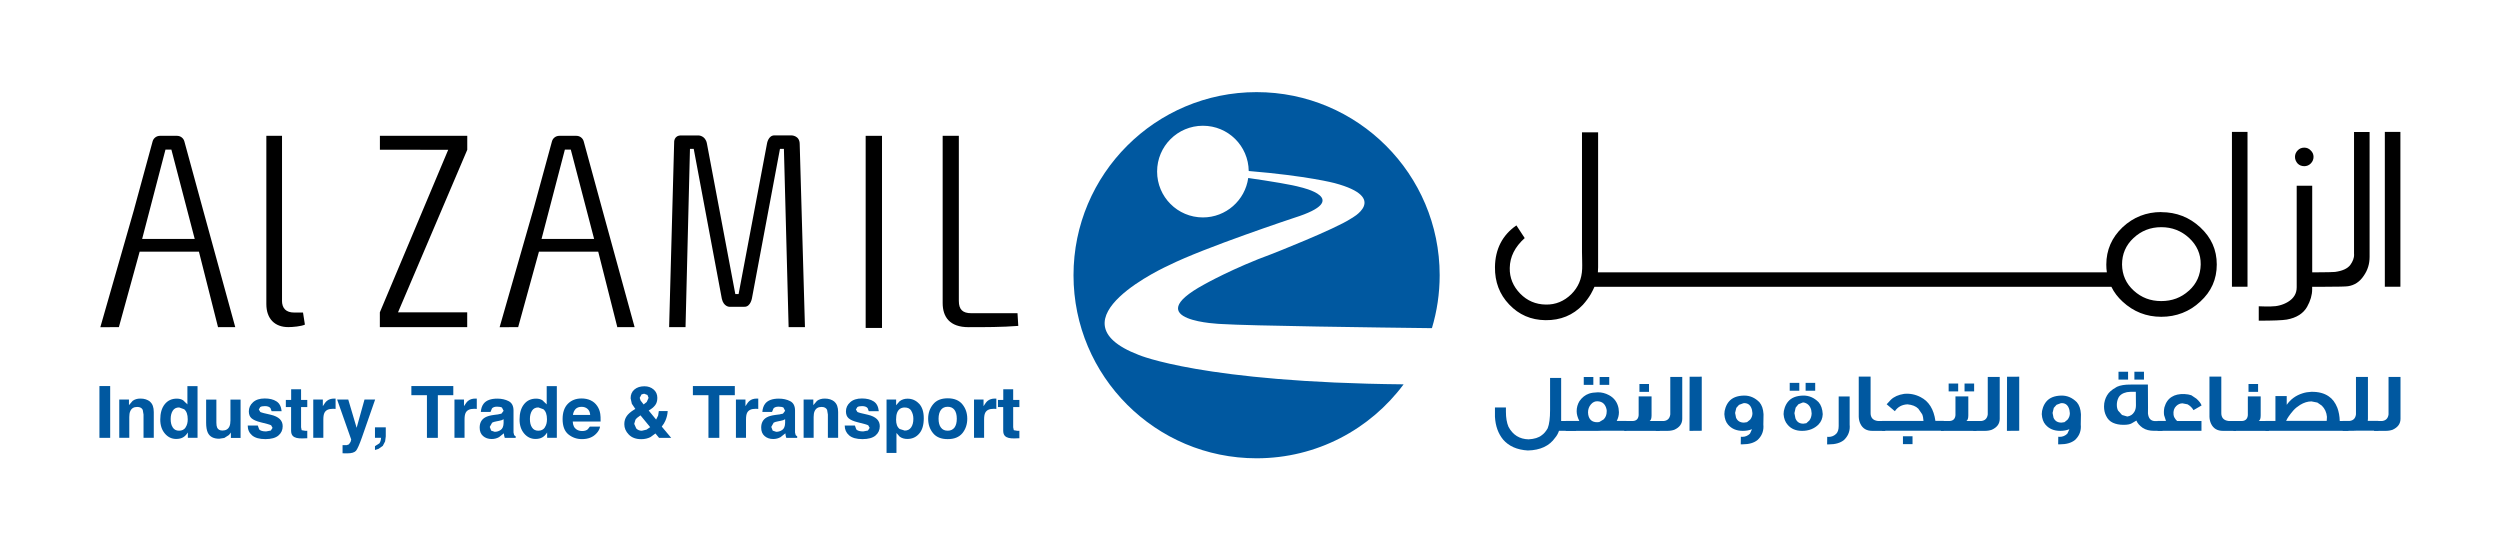
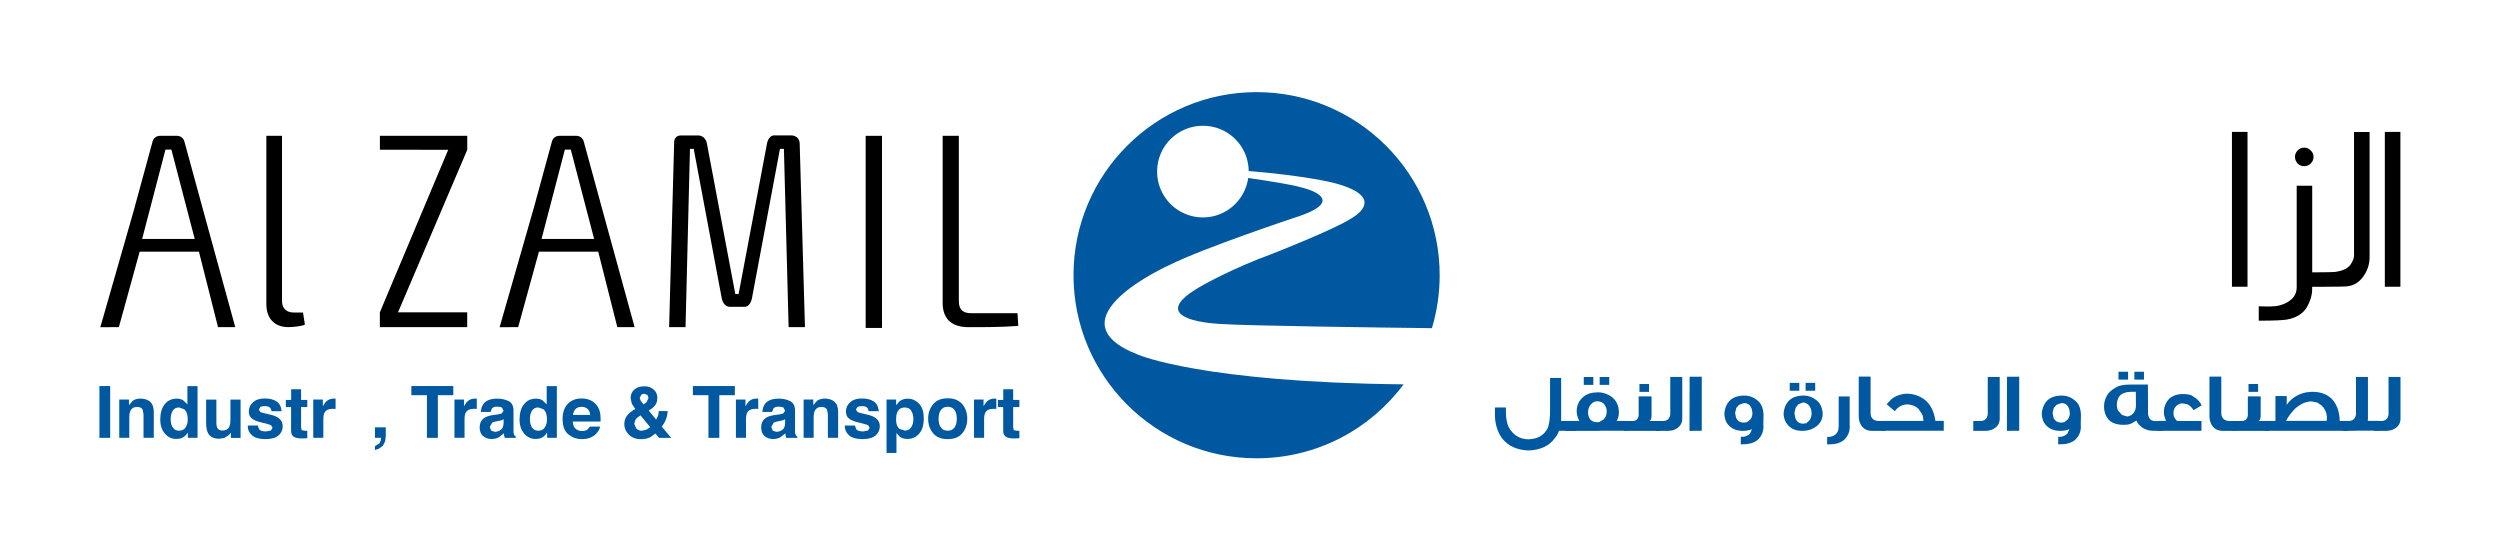
<svg xmlns="http://www.w3.org/2000/svg" id="Layer_1" data-name="Layer 1" viewBox="0 0 451.3 99.36">
  <defs>
    <style>
      .cls-1 {
        fill: #0058a0;
      }
    </style>
  </defs>
  <path class="cls-1" d="M243.88,39.46c-2.92,1.93-14.19,6.35-14.19,6.35-7.09,2.58-12.33,5.55-12.33,5.55-12.17,6.63,3.11,7.13,3.11,7.13,5.06.33,28.66.64,38.02.75.91-3.03,1.4-6.23,1.4-9.56,0-18.25-14.8-33.05-33.05-33.05s-33.05,14.8-33.05,33.05,14.8,33.05,33.05,33.05c10.88,0,20.52-5.25,26.54-13.35-36.21-.34-47.82-5.31-47.82-5.31-16.53-6.35,5.49-16.2,5.49-16.2,6.38-3.18,22.61-8.56,22.61-8.56,10.74-3.39,1.14-5.51,1.14-5.51-1.55-.45-5.33-1.07-9.47-1.67-.56,4.02-4.01,7.12-8.18,7.12-4.57,0-8.27-3.7-8.27-8.28s3.7-8.27,8.27-8.27,8.21,3.65,8.27,8.17c10.63.88,15.49,2.18,15.49,2.18,10.09,2.69,2.98,6.4,2.98,6.4" />
-   <path d="M390.15,38.28c-2.7,0-5.03.92-6.98,2.74-1.95,1.85-2.94,4.11-2.94,6.74,0,.48.03.96.1,1.4h-91.88l.04-.92v-24.35h-2.91v21.62c0,.3,0,.82.03,1.54.03.61,0,1.13,0,1.5-.07,1.78-.69,3.29-1.95,4.55-1.3,1.27-2.84,1.92-4.62,1.88-1.81-.03-3.35-.68-4.62-1.98-1.26-1.3-1.92-2.84-1.88-4.62.03-2.02.92-3.8,2.7-5.4l-1.5-2.29c-2.53,1.75-3.83,4.28-3.87,7.53-.03,2.67.82,4.92,2.56,6.74,1.75,1.85,3.93,2.81,6.57,2.84,2.7.03,4.96-.89,6.74-2.77.58-.65,1.06-1.3,1.44-1.95.24-.45.48-.89.65-1.3h93.32c.48,1,1.16,1.88,2.02,2.67,1.95,1.81,4.28,2.74,6.98,2.74s5.1-.92,7.04-2.74c1.99-1.81,2.98-4.04,2.98-6.7s-.99-4.86-2.98-6.71c-1.95-1.81-4.31-2.74-7.04-2.74M395.14,52.47c-1.4,1.27-3.04,1.88-4.99,1.88s-3.56-.61-4.96-1.88c-1.4-1.27-2.09-2.84-2.12-4.72,0-1.88.68-3.49,2.08-4.79,1.4-1.3,3.05-1.95,5-1.95s3.62.65,5.03,1.95c1.4,1.3,2.12,2.91,2.09,4.79-.04,1.88-.72,3.45-2.12,4.72" />
  <rect x="402.91" y="23.81" width="2.81" height="27.95" />
  <path d="M415.97,30c.44,0,.86-.17,1.16-.48.34-.34.51-.75.51-1.2s-.17-.85-.51-1.16c-.3-.34-.72-.51-1.16-.51-.48,0-.89.17-1.2.51-.31.31-.48.72-.48,1.16s.17.86.48,1.2c.3.31.72.48,1.2.48" />
  <path d="M424.97,45.94c0,.58-.21,1.23-.69,1.88-.51.68-1.44,1.09-2.77,1.27-.38.03-1.5.07-3.32.07h-.79v-15.63h-2.8v18.33c0,1.13-.52,1.99-1.58,2.64-.92.55-1.95.82-3.11.82h-1.1c-.48,0-.82-.03-1.06-.03v2.6c2.57,0,4.28-.07,5.06-.2,1.74-.31,2.98-1.1,3.66-2.29.62-1.1.92-2.16.92-3.15v-.48h2.16c2.52,0,3.96-.04,4.31-.1,1.16-.17,2.12-.79,2.84-1.88.72-1.03,1.06-2.15,1.06-3.42v-22.54h-2.81v22.13Z" />
  <rect x="430.51" y="23.81" width="2.81" height="27.95" />
  <path class="cls-1" d="M281.43,77.77c-.18.51-.41.92-.69,1.24-1.04,1.49-2.68,2.26-4.94,2.31-1.94-.12-3.42-.77-4.45-1.96-.89-1.08-1.39-2.45-1.48-4.12v-1.68h1.98v.77c0,1.08.15,1.98.46,2.71.78,1.47,1.99,2.23,3.63,2.27,1.04-.06,1.83-.3,2.37-.74.39-.26.75-.68,1.08-1.26.29-.72.43-1.81.43-3.29v-5.79h2v7.77h2.69v1.77h-3.07Z" />
  <path class="cls-1" d="M282.65,75.99h2.45c-.32-.63-.48-1.21-.48-1.76,0-.66.17-1.26.5-1.81.46-.67,1.04-1.12,1.72-1.36.39-.14.92-.22,1.59-.24.7-.01,1.38.16,2.04.52.93.5,1.5,1.29,1.71,2.35l.07.72c0,.57-.14,1.1-.4,1.58h1.75v1.77h-4.61l-.59.02h-5.75v-1.8ZM285.9,68.06h1.73v1.42h-1.73v-1.42ZM286.67,74.44l.04.43c.17.9.71,1.35,1.62,1.35l.36-.03.8-.48c.36-.36.55-.84.55-1.42v-.27c-.19-1.01-.73-1.54-1.64-1.58-.46-.03-.87.16-1.21.56-.34.4-.52.88-.52,1.44M288.77,68.06h1.73v1.42h-1.73v-1.42Z" />
  <path class="cls-1" d="M295.81,71.56h2.33v3.43c0,.54-.12.88-.35,1.01h1.83v1.78h-6.41v-1.78h1.26c.83.06,1.28-.29,1.34-1.05v-3.38ZM295.95,69.32h1.73v1.42h-1.73v-1.42Z" />
  <path class="cls-1" d="M301.52,68.04h2.16v7.56c0,.89-.48,1.55-1.43,1.98-.37.13-.79.2-1.26.2h-2.08v-1.78h1.45c.68-.08,1.07-.48,1.16-1.19v-6.76Z" />
  <polygon class="cls-1" points="305.01 68.01 307.2 68 307.2 77.76 304.99 77.78 305.01 68.01" />
  <path class="cls-1" d="M316.27,77.48c-.5.2-1.05.3-1.66.3-1.13,0-2.01-.37-2.65-1.11-.4-.45-.63-1.09-.68-1.91,0-.38.07-.77.21-1.17.15-.43.36-.81.63-1.12.57-.67,1.46-1.03,2.67-1.06h.1c1.02,0,1.93.4,2.72,1.2.44.51.69,1.23.74,2.15v.19s-.03,1.68-.03,1.68l.02.38c0,.96-.36,1.77-1.08,2.43-.64.51-1.53.77-2.68.77h-.34l.02-1.37.26.02c.54,0,1.01-.2,1.39-.59l.36-.79ZM313.93,73.08l-.49.55-.22.91.17.86c.25.59.73.89,1.43.89l.55-.08.56-.45c.28-.34.42-.73.42-1.17l-.08-.58c-.2-.81-.65-1.23-1.37-1.24l-.19.02-.77.29Z" />
  <path class="cls-1" d="M328.3,76.61c-.78.78-1.77,1.17-2.99,1.17-1.13,0-2-.37-2.61-1.11-.43-.48-.67-1.11-.73-1.91,0-.38.07-.77.21-1.17.15-.44.36-.81.63-1.12.57-.67,1.46-1.03,2.67-1.06,1.05-.03,2,.37,2.82,1.2.44.51.69,1.23.74,2.15-.03.76-.28,1.37-.75,1.85M323.08,69.11h1.73v1.42h-1.73v-1.42ZM324.64,72.99l-.49.6-.22.99.18.93c.25.65.72.97,1.42.97l.55-.08.55-.5c.26-.34.39-.77.41-1.27l-.08-.63c-.2-.75-.65-1.2-1.36-1.35l-.2.02-.78.32ZM325.95,69.11h1.73v1.42h-1.73v-1.42Z" />
  <path class="cls-1" d="M331.91,71.57h1.99v5.08l.02.38c0,.95-.36,1.76-1.07,2.42-.64.51-1.53.77-2.68.77h-.34l.02-1.37.26.02c.54,0,1.01-.2,1.39-.59.28-.3.42-.76.42-1.38v-5.34Z" />
  <path class="cls-1" d="M335.55,67.98h2.13v6.46c-.04.94.41,1.46,1.34,1.56h1.31v1.78h-2.35c-1.02,0-1.73-.42-2.14-1.27-.17-.35-.28-.77-.3-1.26v-7.26Z" />
-   <path class="cls-1" d="M339.76,77.77v-1.78h7.47c-.03-.5-.11-.9-.24-1.21l-.7-1.01c-.44-.44-1.1-.7-1.95-.78-1.01.05-1.76.47-2.28,1.24l-1.48-1.25.74-.8c.57-.56,1.38-.92,2.41-1.08,1.05-.1,2.04.1,2.98.59,1.49.76,2.38,2.19,2.67,4.29h1.51s0,1.78,0,1.78h-11.12ZM343.52,78.75h1.73v1.42h-1.73v-1.42Z" />
-   <path class="cls-1" d="M352.99,71.56h2.33v3.43c0,.54-.12.88-.35,1.01h1.83v1.78h-6.41v-1.78h1.26c.83.06,1.28-.29,1.35-1.05v-3.38ZM351.77,69.23h1.72v1.42h-1.72v-1.42ZM354.64,69.23h1.73v1.42h-1.73v-1.42Z" />
+   <path class="cls-1" d="M339.76,77.77v-1.78h7.47c-.03-.5-.11-.9-.24-1.21l-.7-1.01c-.44-.44-1.1-.7-1.95-.78-1.01.05-1.76.47-2.28,1.24l-1.48-1.25.74-.8c.57-.56,1.38-.92,2.41-1.08,1.05-.1,2.04.1,2.98.59,1.49.76,2.38,2.19,2.67,4.29h1.51s0,1.78,0,1.78h-11.12ZM343.52,78.75h1.73v1.42v-1.42Z" />
  <path class="cls-1" d="M358.83,68.04h2.16v7.56c0,.89-.47,1.55-1.43,1.98-.37.13-.79.2-1.26.2h-2.08v-1.78h1.45c.68-.08,1.07-.48,1.16-1.19v-6.76Z" />
  <polygon class="cls-1" points="362.31 68.01 364.51 68 364.51 77.76 362.29 77.78 362.31 68.01" />
  <path class="cls-1" d="M373.57,77.48c-.5.2-1.05.3-1.66.3-1.13,0-2.01-.37-2.65-1.11-.4-.45-.63-1.09-.68-1.91,0-.38.07-.77.21-1.17.15-.43.36-.81.63-1.12.57-.67,1.46-1.03,2.67-1.06h.1c1.02,0,1.92.4,2.72,1.2.44.51.69,1.23.74,2.15v.19s-.03,1.68-.03,1.68l.02.38c0,.96-.36,1.77-1.08,2.43-.64.51-1.53.77-2.68.77h-.34l.02-1.37.26.02c.54,0,1.01-.2,1.39-.59l.36-.79ZM371.24,73.08l-.49.55-.22.91.17.86c.25.59.73.89,1.43.89l.55-.08.55-.45c.28-.34.42-.73.42-1.17l-.08-.58c-.2-.81-.65-1.23-1.36-1.24l-.2.02-.78.29Z" />
  <path class="cls-1" d="M390.39,77.77h-1.54c-.81,0-1.48-.17-2.03-.52-.58-.41-.97-.85-1.16-1.33l-.83.49c-.31.19-.81.28-1.49.28-.72,0-1.36-.12-1.91-.37-.55-.25-.96-.67-1.24-1.26-.25-.5-.37-1.06-.37-1.68,0-.4.05-.76.15-1.09.19-.65.51-1.2.96-1.62.27-.26.68-.54,1.23-.85.62-.28,1.44-.41,2.48-.4h3.1l.02,4.21s-.02.33-.01.99c.09.89.49,1.35,1.21,1.39h1.42v1.77ZM385.57,70.73c-.69-.03-1.22,0-1.61.06-.79.17-1.31.52-1.56,1.06-.18.38-.27.79-.27,1.23,0,.4.07.74.22,1.03l.71.8.96.28c.54-.08.97-.35,1.26-.83.2-.32.3-.72.3-1.2,0-.16,0-.97-.02-2.43M382.43,67.11h1.73v1.42h-1.73v-1.42ZM385.3,67.11h1.73v1.42h-1.73v-1.42Z" />
  <path class="cls-1" d="M397.41,75.99v1.78h-7.92v-1.78h1.51s-.34-1.06-.34-1.06c-.06-.46-.04-.92.06-1.4.25-.88.7-1.51,1.33-1.89.58-.37,1.34-.54,2.27-.51.51.03.92.1,1.26.22l.92.62c.48.43.79.83.93,1.22l-1.46.85c-.25-.44-.61-.79-1.07-1.05l-.92-.18c-.42,0-.8.17-1.13.49-.39.38-.56.9-.48,1.57.03.37.25.75.64,1.13h4.4Z" />
  <path class="cls-1" d="M398.86,67.98h2.13v6.46c-.04.94.41,1.46,1.34,1.56h1.31v1.78h-2.35c-1.02,0-1.73-.42-2.14-1.27-.17-.35-.28-.77-.3-1.26v-7.26Z" />
  <path class="cls-1" d="M405.77,71.56h2.33v3.43c0,.54-.12.88-.35,1.01h1.83v1.78h-6.41v-1.78h1.26c.83.06,1.28-.29,1.35-1.05v-3.38ZM405.9,69.32h1.73v1.42h-1.73v-1.42Z" />
  <path class="cls-1" d="M408.96,77.77v-1.78h1.8v-4.49h2.04v1.58c.7-1.01,1.65-1.7,2.86-2.08.5-.16,1.03-.25,1.59-.27,1.27-.02,2.31.25,3.12.81.67.44,1.19,1.13,1.57,2.08.26.72.41,1.51.43,2.38h1.57v1.77h-14.97ZM412.7,75.97h7.32l.04-.72c-.07-.81-.38-1.48-.92-2.02l-.81-.56-1.07-.21c-.67,0-1.35.21-2.04.63-.48.3-.89.63-1.21.99-.64.74-1.08,1.36-1.31,1.88" />
  <path class="cls-1" d="M425.27,77.75l-.55.02h-1.82v-1.78h1.24c.68-.08,1.07-.47,1.16-1.19v-6.76h2.16v7.56l-.03.37h1.9l.03,1.78h-4.09Z" />
  <path class="cls-1" d="M431.18,68.04h2.16v7.56c0,.89-.48,1.55-1.43,1.98-.37.13-.79.2-1.26.2h-2.08v-1.78h1.45c.68-.08,1.07-.48,1.16-1.19v-6.76Z" />
  <path d="M50.9,54.24c0,1.45.76,2.18,2.21,2.18h1.59l.34,2.18c-.65.31-2.18.45-3,.45-2.41,0-3.96-1.48-3.96-4.16v-30.38h2.83v29.73Z" />
  <polygon points="71.85 56.38 84.34 56.38 84.34 59.05 68.57 59.05 68.57 56.38 80.91 27.04 68.58 27.03 68.58 24.51 84.35 24.51 84.35 27.04 71.85 56.38" />
  <rect x="156.27" y="24.52" width="2.95" height="34.68" />
  <path d="M173.09,54.33c0,1.56.71,2.21,2.24,2.21h8.35l.14,2.29c-2.92.23-5.98.23-8.98.23-3.4,0-4.67-1.84-4.67-4.36v-30.18h2.92v29.81Z" />
  <path d="M39.46,59.06h3.01l-5.75-20.94-3.44-12.6c-.16-.59-.7-1-1.32-1h-3.09c-.61,0-1.16.41-1.32,1l-3.26,11.95-.08.31-.1.35-6,20.94,3.35-.02,3.75-13.62h10.7l3.43,13.56.02.07h.1ZM25.66,43.13l4.21-16.12h1.07l4.21,16.12h-9.5Z" />
  <path d="M111.55,59.06h3.01l-5.75-20.94-3.44-12.6c-.16-.59-.7-1-1.32-1h-3.09c-.62,0-1.16.41-1.32,1l-3.26,11.95-.09.31-.1.35-6,20.94,3.35-.02,3.75-13.62h10.7l3.43,13.56.02.07h.1ZM97.76,43.13l4.21-16.12h1.07l4.21,16.12h-9.5Z" />
  <path d="M120.79,59.06l.91-33.36s-.08-1.25,1.25-1.25h3.14s1.25,0,1.52,1.45l5.13,27.19h.59l5.13-27.18s.22-1.49,1.36-1.47h3.02s1.51-.02,1.52,1.55l.95,33.06h-2.95l-.85-32.18h-.71l-5.03,26.82s-.22,1.73-1.4,1.69h-2.73s-1.02-.02-1.34-1.46l-5.07-27.04h-.68l-.8,32.18h-2.97Z" />
  <rect class="cls-1" x="17.95" y="69.69" width="1.94" height="9.35" />
  <path class="cls-1" d="M27.08,72.52c.45.37.68,1,.68,1.86v4.65h-1.85v-4.2l-.14-.84c-.17-.36-.51-.53-1.01-.53-.61,0-1.03.26-1.25.78-.12.27-.17.63-.17,1.05v3.74h-1.81v-6.9h1.75v1.01l.66-.77c.37-.28.84-.42,1.41-.42.71,0,1.29.19,1.75.56" />
  <path class="cls-1" d="M33.04,72.24l.79.76v-3.3h1.83v9.33h-1.75v-.96c-.26.41-.55.71-.88.89-.33.19-.74.28-1.23.28-.81,0-1.49-.33-2.04-.98-.55-.65-.83-1.49-.83-2.51,0-1.18.27-2.11.81-2.78.54-.68,1.27-1.01,2.18-1.01.42,0,.79.09,1.11.28M33.49,77.16c.27-.38.4-.87.4-1.47,0-.85-.21-1.45-.64-1.81l-.91-.33c-.53,0-.91.2-1.16.6-.25.4-.37.89-.37,1.49,0,.64.12,1.15.38,1.53.25.39.63.58,1.14.58s.9-.19,1.17-.57" />
  <path class="cls-1" d="M39.06,72.13v4.17c0,.39.05.69.14.89.16.35.48.53.96.53.61,0,1.04-.25,1.26-.75.12-.27.18-.63.18-1.07v-3.76h1.83v6.91h-1.75v-.98l-.13.19-.24.28-.82.52-.92.14c-1.02,0-1.71-.36-2.06-1.1-.19-.41-.3-1.01-.3-1.79v-4.17h1.85Z" />
  <path class="cls-1" d="M46.54,76.83l.25.69c.22.24.64.36,1.25.36l.85-.16.31-.48-.25-.46c-.17-.11-.8-.29-1.89-.55-.78-.19-1.33-.44-1.66-.73-.32-.28-.48-.7-.48-1.24,0-.64.25-1.19.75-1.64.5-.46,1.21-.69,2.12-.69.86,0,1.57.17,2.11.52.54.34.86.94.94,1.78h-1.81l-.2-.55c-.2-.25-.54-.37-1.02-.37-.39,0-.67.06-.84.18l-.25.43.27.45c.18.1.81.27,1.89.5.72.17,1.26.43,1.62.77.36.35.53.78.53,1.3,0,.68-.25,1.24-.77,1.68-.51.43-1.3.65-2.36.65s-1.89-.23-2.41-.69c-.52-.46-.77-1.04-.77-1.76h1.83Z" />
  <path class="cls-1" d="M51.6,73.48v-1.29h.96v-1.92h1.79v1.92h1.12v1.29h-1.12v3.65l.11.53.66.11h.17s.18-.01.18-.01v1.35l-.86.03c-.86.03-1.44-.12-1.75-.45-.2-.2-.31-.52-.31-.95v-4.26h-.96Z" />
  <path class="cls-1" d="M60.42,71.96h.16v1.86l-.31-.02h-.22c-.73,0-1.22.23-1.47.7-.14.27-.21.68-.21,1.23v3.3h-1.82v-6.91h1.73v1.2c.28-.46.52-.78.73-.95.34-.28.78-.42,1.32-.42h.09Z" />
-   <path class="cls-1" d="M61.85,80.36h.23s.51,0,.51,0l.4-.15.3-.45.11-.42-2.54-7.21h2.01l1.51,5.1,1.42-5.1h1.92l-2.37,6.8c-.46,1.31-.82,2.12-1.08,2.44-.27.31-.8.47-1.6.47h-.39s-.44-.02-.44-.02v-1.45Z" />
  <path class="cls-1" d="M67.69,80.54l.8-.51c.17-.24.27-.57.3-1h-1.1v-1.89h1.95v1.64l-.12.9-.42.81-.79.55-.62.19v-.7Z" />
  <polygon class="cls-1" points="81.83 69.69 81.83 71.34 79.04 71.34 79.04 79.04 77.07 79.04 77.07 71.34 74.26 71.34 74.26 69.69 81.83 69.69" />
  <path class="cls-1" d="M85.91,71.96h.16v1.86l-.31-.02h-.22c-.73,0-1.22.23-1.47.7-.14.27-.21.68-.21,1.23v3.3h-1.82v-6.91h1.72v1.2c.28-.46.52-.78.73-.95.34-.28.78-.42,1.32-.42h.08Z" />
  <path class="cls-1" d="M89.8,74.83l.72-.16.39-.51-.3-.59c-.2-.1-.49-.16-.88-.16-.43,0-.74.11-.92.32l-.26.63h-1.75c.04-.6.21-1.1.51-1.49.48-.61,1.31-.91,2.47-.91.76,0,1.44.15,2.03.45.59.3.89.86.89,1.7v3.97s.12.48.12.48l.27.21v.27h-1.97l-.11-.4-.05-.42-.87.69c-.39.22-.83.34-1.33.34-.63,0-1.15-.18-1.56-.54-.41-.36-.61-.86-.61-1.52,0-.85.33-1.47.99-1.84.37-.21.9-.36,1.6-.45l.62-.08ZM90.91,75.68l-.35.17-.48.12-.41.08c-.39.07-.66.15-.83.25l-.43.77.26.67.63.21c.39,0,.76-.11,1.09-.34.33-.23.5-.64.52-1.25v-.67Z" />
  <path class="cls-1" d="M97.9,72.24l.79.76v-3.3h1.83v9.33h-1.75v-.96c-.26.41-.55.71-.88.89-.33.19-.74.28-1.23.28-.8,0-1.49-.33-2.04-.98-.55-.65-.83-1.49-.83-2.51,0-1.18.27-2.11.81-2.78.54-.68,1.27-1.01,2.18-1.01.42,0,.79.09,1.12.28M98.34,77.16c.27-.38.4-.87.4-1.47,0-.85-.21-1.45-.64-1.81l-.91-.33c-.53,0-.91.2-1.16.6-.25.4-.37.89-.37,1.49,0,.64.12,1.15.38,1.53.25.39.63.58,1.14.58s.9-.19,1.17-.57" />
  <path class="cls-1" d="M106.62,72.27c.48.22.88.56,1.19,1.02.28.41.47.89.55,1.43.05.32.07.78.06,1.37h-5.03c.03.7.27,1.18.72,1.46.28.17.61.26,1,.26.41,0,.75-.1,1-.32l.37-.48h1.84c-.05.41-.27.83-.67,1.25-.62.67-1.48,1.01-2.6,1.01-.92,0-1.73-.28-2.44-.85-.7-.57-1.05-1.49-1.05-2.77,0-1.2.32-2.12.95-2.76.64-.64,1.46-.96,2.47-.96.6,0,1.14.11,1.63.33M103.91,73.83c-.25.26-.42.62-.48,1.07h3.11c-.03-.48-.19-.84-.48-1.09-.29-.25-.64-.37-1.07-.37-.46,0-.82.13-1.08.39" />
  <path class="cls-1" d="M113.12,75.13c.28-.4.73-.8,1.37-1.19l.2-.12-.63-.93-.22-.99c0-.68.23-1.21.69-1.59.46-.39,1.06-.58,1.8-.58.67,0,1.22.2,1.67.59.44.39.66.89.66,1.5,0,.55-.13,1-.4,1.34-.26.34-.65.66-1.16.95l1.34,1.63.36-.71.13-.82h1.6c-.03.57-.16,1.14-.41,1.72-.14.33-.35.69-.66,1.08l1.7,2.03h-2.19l-.65-.79-.89.65c-.49.25-1.05.38-1.68.38-.96,0-1.71-.28-2.25-.84-.54-.55-.8-1.18-.8-1.86,0-.56.14-1.04.42-1.44M114.88,77.37c.26.26.59.39.98.39l.85-.2.66-.45-1.75-2.13c-.46.3-.76.56-.91.79l-.22.75.38.85ZM115.68,72.36l.51.65.56-.45.33-.74-.2-.52-.6-.23-.47.13-.33.62.18.53Z" />
  <polygon class="cls-1" points="132.65 69.69 132.65 71.34 129.85 71.34 129.85 79.04 127.89 79.04 127.89 71.34 125.08 71.34 125.08 69.69 132.65 69.69" />
  <path class="cls-1" d="M136.72,71.96h.16v1.86l-.31-.02h-.22c-.73,0-1.22.23-1.47.7-.14.27-.21.68-.21,1.23v3.3h-1.82v-6.91h1.72v1.2c.28-.46.52-.78.73-.95.33-.28.77-.42,1.32-.42h.08Z" />
  <path class="cls-1" d="M140.62,74.83l.72-.16.39-.51-.3-.59c-.2-.1-.49-.16-.88-.16-.43,0-.74.11-.92.32l-.26.63h-1.75c.04-.6.21-1.1.51-1.49.48-.61,1.31-.91,2.47-.91.76,0,1.44.15,2.03.45.59.3.89.86.89,1.7v3.97s.12.48.12.48l.27.21v.27h-1.97l-.11-.4-.05-.42-.87.69c-.39.22-.83.34-1.33.34-.63,0-1.15-.18-1.56-.54-.41-.36-.61-.86-.61-1.52,0-.85.33-1.47.99-1.84.37-.21.89-.36,1.6-.45l.62-.08ZM141.73,75.68l-.35.17-.48.12-.41.08c-.39.07-.66.15-.83.25l-.43.77.26.67.63.21c.4,0,.76-.11,1.09-.34.33-.23.5-.64.52-1.25v-.67Z" />
  <path class="cls-1" d="M150.62,72.52c.45.37.68,1,.68,1.86v4.65h-1.85v-4.2l-.14-.84c-.17-.36-.51-.53-1.01-.53-.61,0-1.02.26-1.25.78-.12.27-.17.63-.17,1.05v3.74h-1.81v-6.9h1.75v1.01l.66-.77c.37-.28.84-.42,1.41-.42.71,0,1.29.19,1.75.56" />
  <path class="cls-1" d="M154.33,76.83l.25.69c.22.24.64.36,1.25.36l.85-.16.31-.48-.25-.46c-.17-.11-.8-.29-1.89-.55-.78-.19-1.34-.44-1.66-.73-.32-.28-.48-.7-.48-1.24,0-.64.25-1.19.76-1.64.5-.46,1.21-.69,2.12-.69.86,0,1.57.17,2.11.52.54.34.86.94.94,1.78h-1.81l-.2-.55c-.2-.25-.54-.37-1.02-.37-.39,0-.67.06-.84.18l-.26.43.27.45c.18.1.81.27,1.89.5.72.17,1.26.43,1.62.77.36.35.53.78.53,1.3,0,.68-.25,1.24-.77,1.68-.51.43-1.3.65-2.37.65s-1.89-.23-2.41-.69c-.52-.46-.78-1.04-.78-1.76h1.83Z" />
  <path class="cls-1" d="M165.91,72.87c.56.6.85,1.47.85,2.63,0,1.22-.27,2.14-.83,2.78-.55.64-1.26.96-2.13.96-.55,0-1.01-.14-1.38-.41l-.59-.67v3.6h-1.79v-9.63h1.73v1.02l.62-.71c.4-.31.89-.47,1.44-.47.81,0,1.5.3,2.06.89M164.52,74.17c-.25-.41-.64-.61-1.2-.61-.66,0-1.12.31-1.37.93-.13.33-.19.75-.19,1.26,0,.8.21,1.36.65,1.69l.91.29c.51,0,.89-.19,1.16-.58.27-.39.4-.91.4-1.55,0-.53-.12-1.01-.37-1.42" />
  <path class="cls-1" d="M173.74,78.19c-.59.72-1.47,1.08-2.66,1.08s-2.07-.36-2.65-1.08c-.59-.72-.88-1.59-.88-2.6s.29-1.86.88-2.59c.58-.73,1.47-1.1,2.65-1.1s2.07.37,2.66,1.1.87,1.59.87,2.59-.29,1.88-.87,2.6M172.3,77.19c.28-.38.42-.91.42-1.6s-.14-1.23-.42-1.6c-.28-.37-.69-.56-1.22-.56s-.94.19-1.22.56c-.28.37-.43.91-.43,1.6s.14,1.23.43,1.6c.28.38.69.56,1.22.56s.93-.19,1.22-.56" />
  <path class="cls-1" d="M179.7,71.96h.16v1.86l-.31-.02h-.22c-.73,0-1.22.23-1.47.7-.14.27-.21.68-.21,1.23v3.3h-1.82v-6.91h1.72v1.2c.28-.46.52-.78.73-.95.34-.28.78-.42,1.32-.42h.09Z" />
  <path class="cls-1" d="M180.15,73.48v-1.29h.96v-1.92h1.79v1.92h1.12v1.29h-1.12v3.65l.11.53.66.11h.17s.18-.01.18-.01v1.35l-.86.03c-.86.03-1.44-.12-1.75-.45-.2-.2-.31-.52-.31-.95v-4.26h-.96Z" />
</svg>